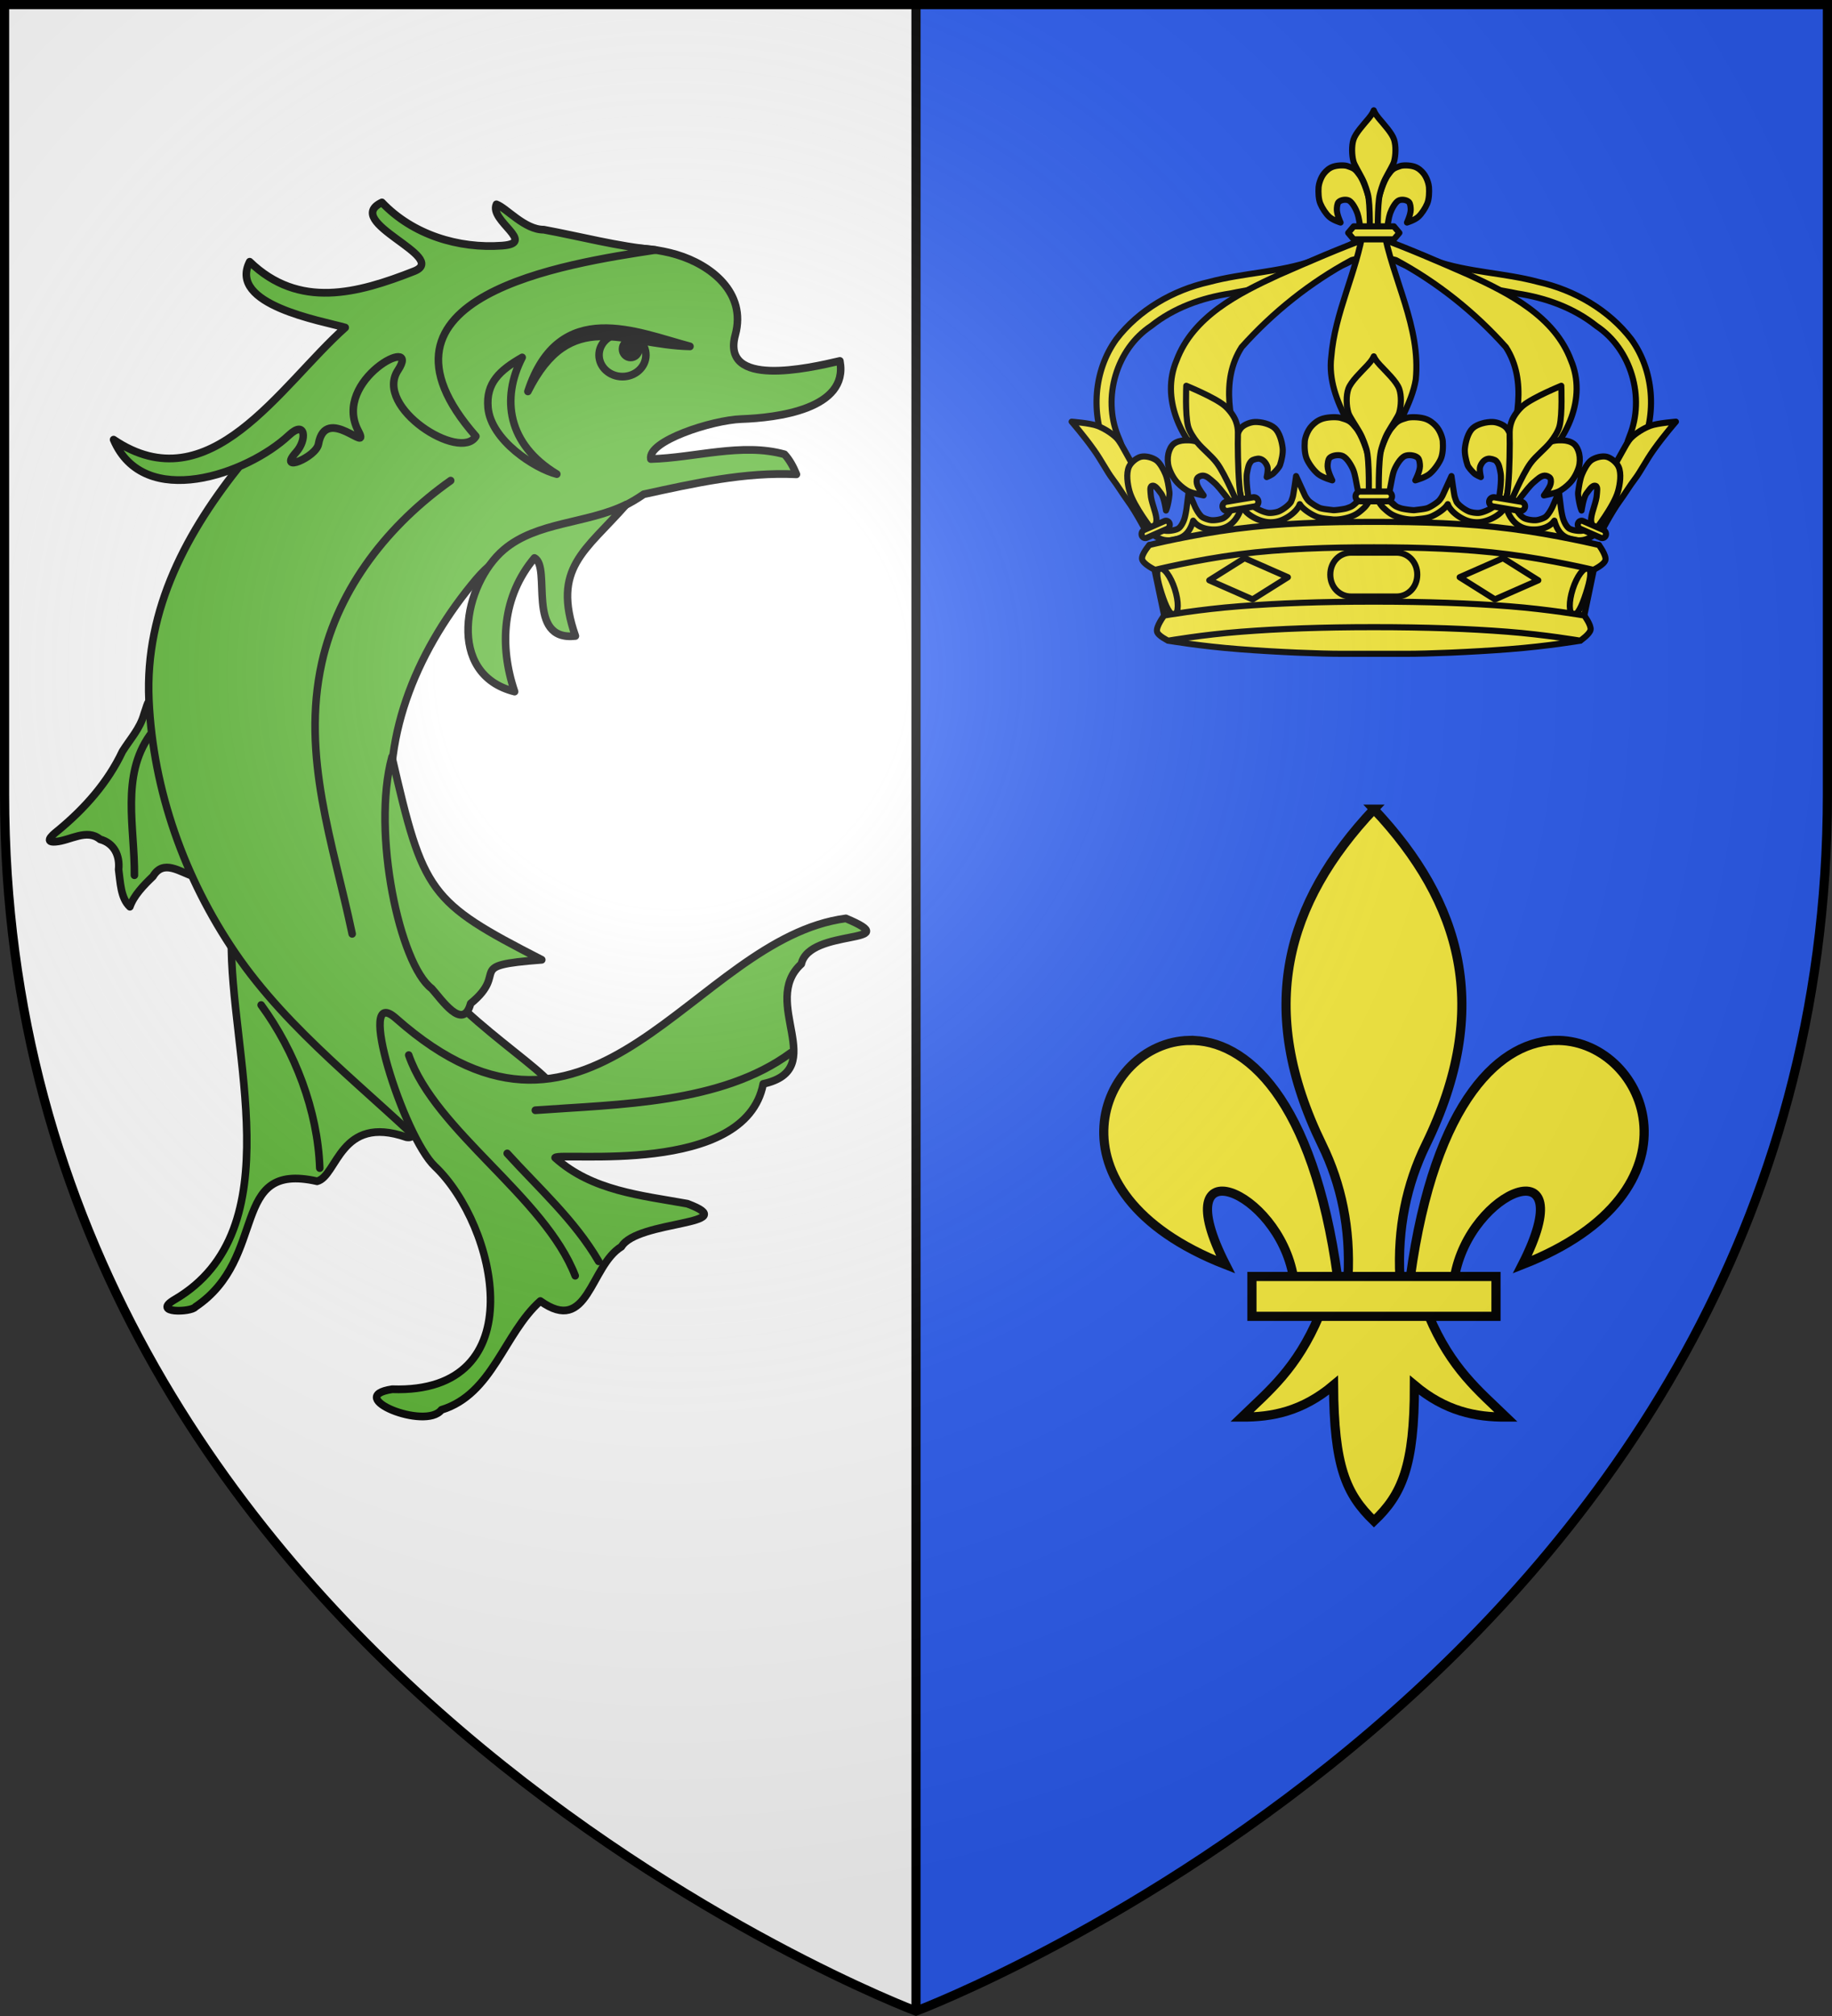
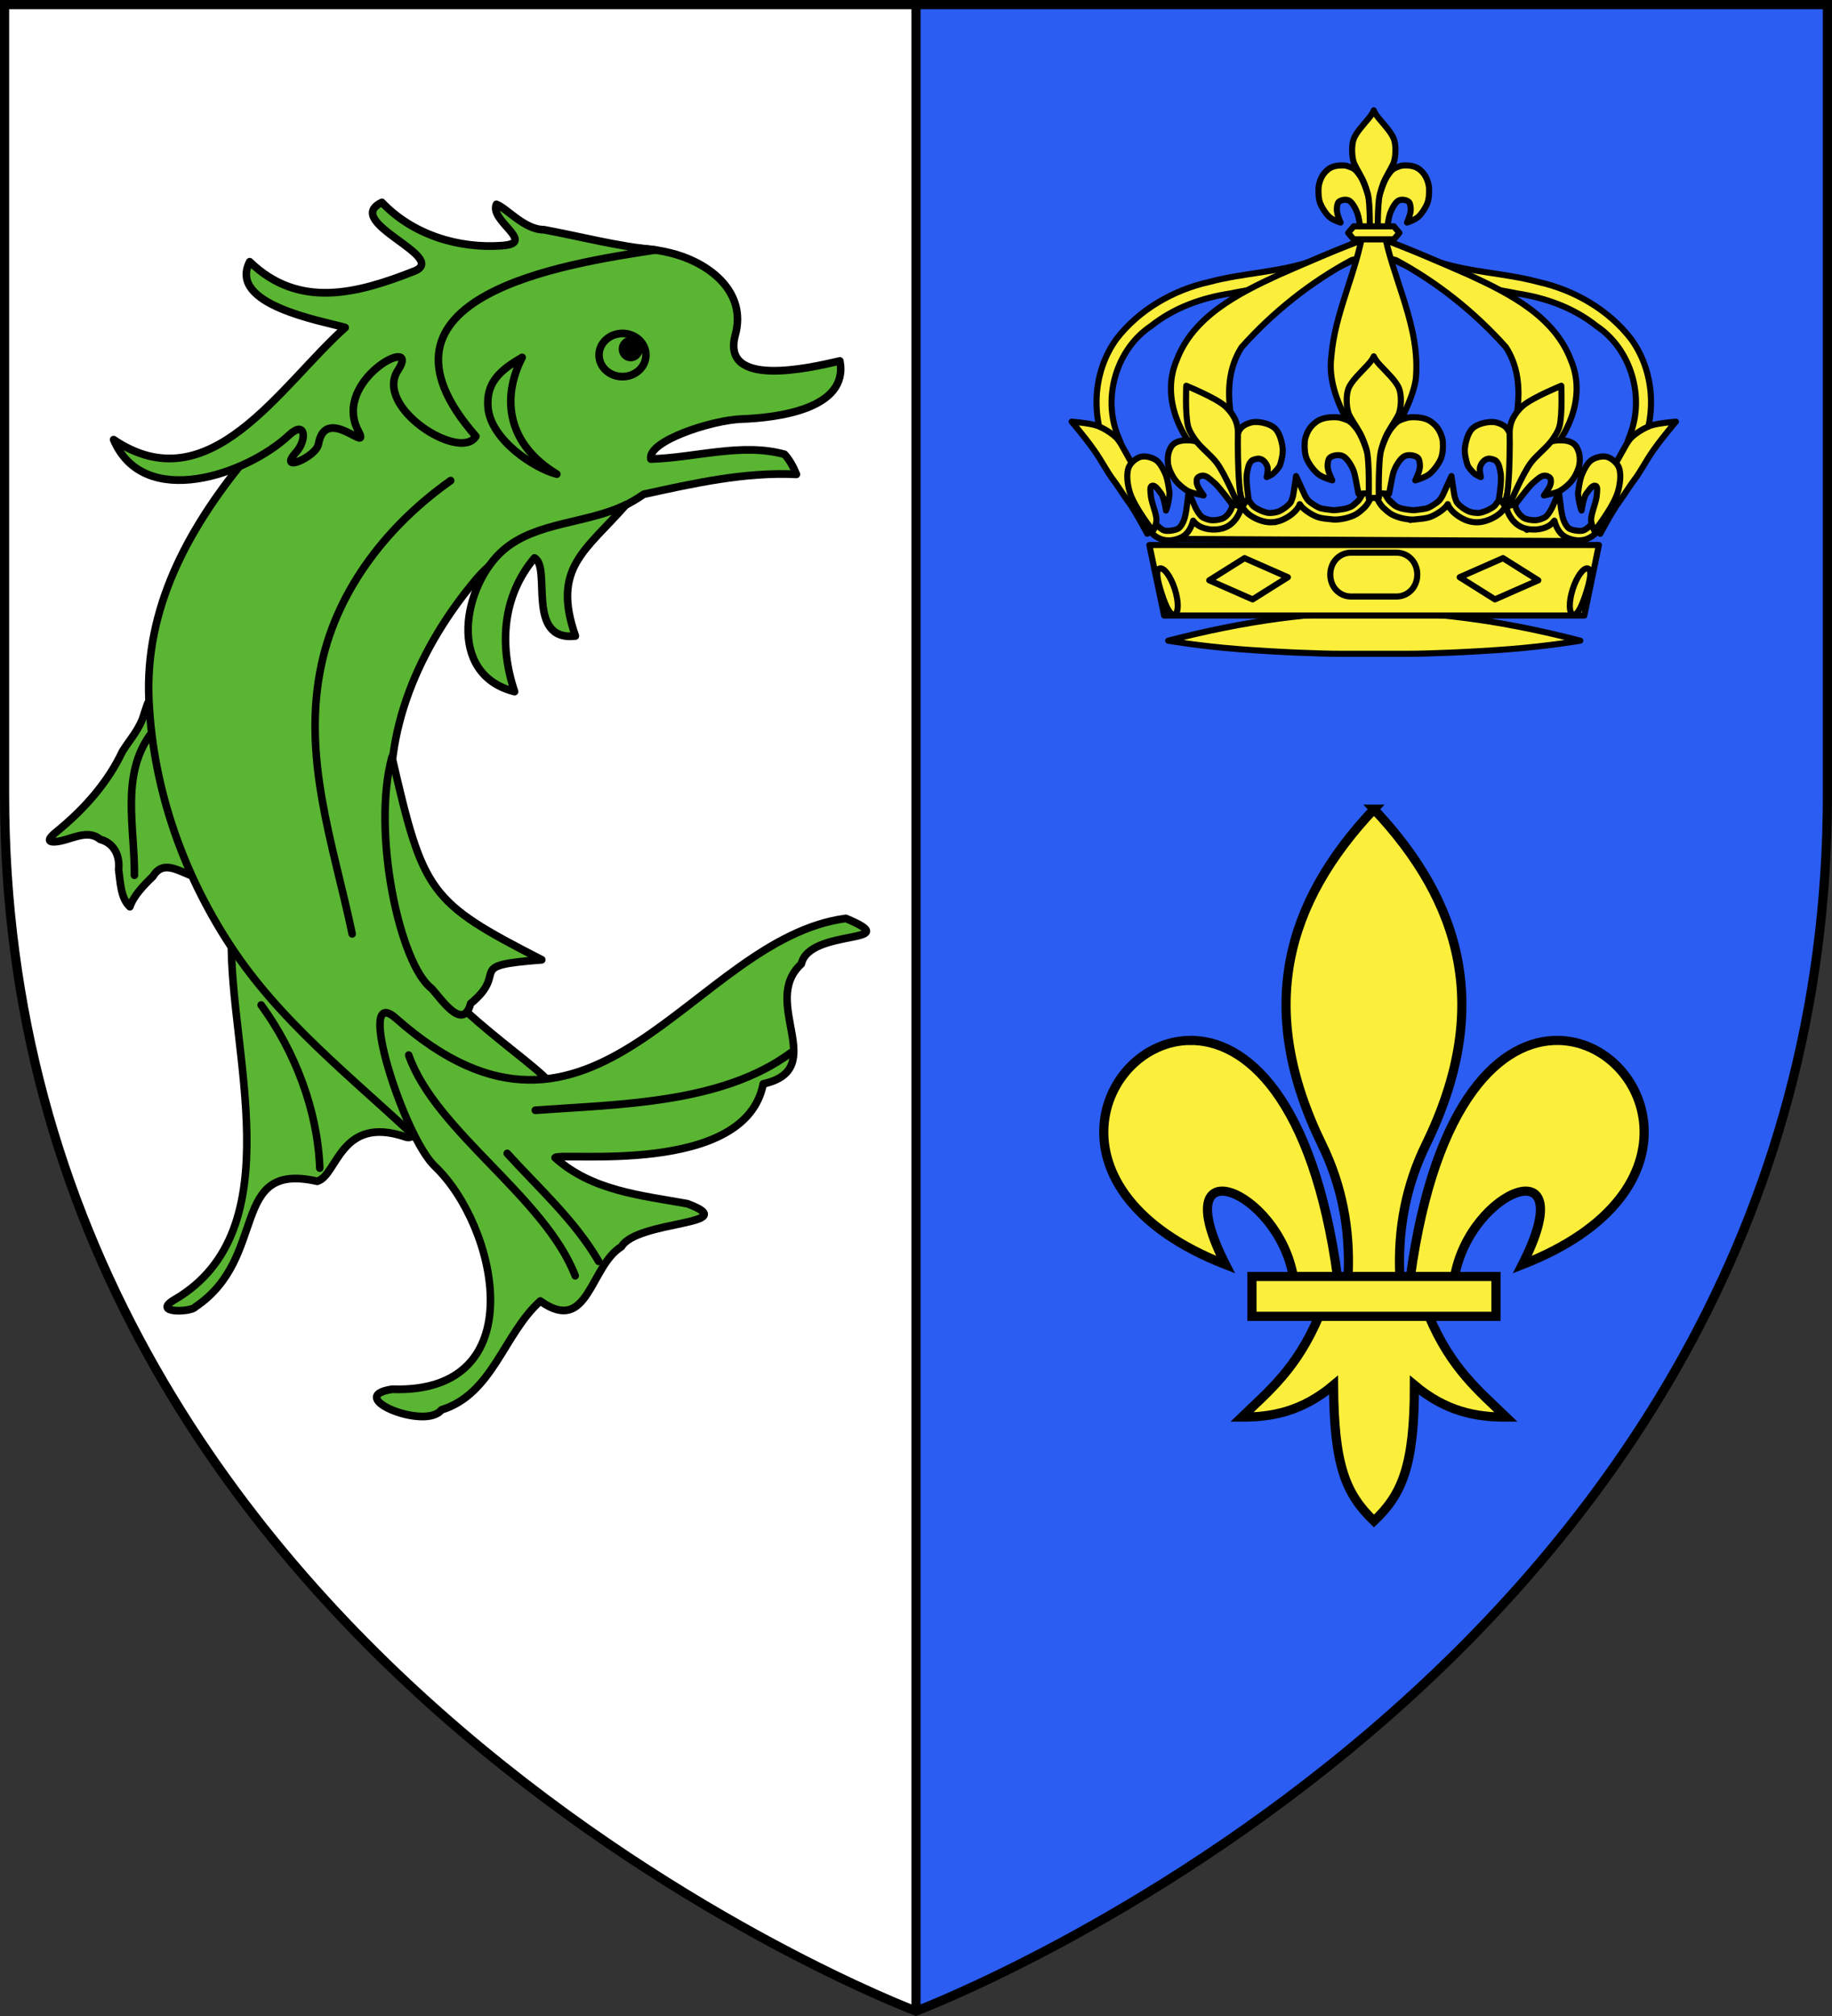
<svg xmlns="http://www.w3.org/2000/svg" width="600" height="660" viewBox="-300 -300 600 660">
  <rect x="-300" y="-300" width="600" height="660" fill="#333333" stroke="none" />
  <radialGradient id="a" cx="-80" cy="-80" r="405" gradientUnits="userSpaceOnUse">
    <stop offset="0" stop-color="#fff" stop-opacity=".31" />
    <stop offset=".19" stop-color="#fff" stop-opacity=".25" />
    <stop offset=".6" stop-color="#6b6b6b" stop-opacity=".125" />
    <stop offset="1" stop-opacity=".125" />
  </radialGradient>
  <path fill="#fff" d="M-298.5-298.5H0v657S-298.5 246.291-298.5-39.957z" />
  <path fill="#2b5df2" d="M298.5-298.5H0v657S298.5 246.291 298.5-39.957z" />
  <g stroke="#000">
    <path fill="none" stroke-width="3" d="M0 358.398V-298.5" />
    <g stroke-linecap="round" stroke-linejoin="round" stroke-width="1.737">
      <g fill="#5ab532">
        <path d="M172.237 124.45c-1.75-2.745-4.063-5.145-4.964-8.373-.599-1.528-1.239-4.457-1.235-1.23-.954 9.683-3.93 19.236-6.953 28.517-1.047 3.214-2.21 6.244-3.28 9.174 3.194-.934 6.978-3.971 9.4.004 2.148 1.998 4.445 4.343 5.315 6.824 2.158-1.965 2.18-5.568 2.595-8.363-.335-3.148 1.056-5.953 4.261-6.786 3.07-2.5 6.847.276 10.259.528 3.142.232.02-2.03-.73-2.637-5.988-4.853-11.302-10.675-14.668-17.658zm-12.02 123.25c-27.333-15.597-12.586-56.02-13.066-81.036-3.654 5.739-8.717 10.326-13.192 15.418-1.983 2.256-35.301 30.416-27.085 29.107 15.345-5.213 15.832 8.728 20.557 9.907 20.417-4.537 11.035 17.168 28.029 28.256.898 1.226 10.262 1.49 4.758-1.651z" transform="matrix(-1.423 0 0 1.456 -14.813 -235.191)" />
        <path d="M17.11 62.142c11.887-.564 23.603 2.02 35.154 4.482 11.965 8.193 28.45 7.385 38.55 19.1 12.919 14.983 21.906 34.453 19.153 54.407-1.444 10.472-4.405 20.684-7.425 30.75-3.544 11.814-34.47 28.82-28.52 29.86 25.276-2.363 50.065-25.385 26.045 11.302-2.449 4.26-5.988 10.225-.214 3.798 15.683-15.162 33.978-28.203 46.482-46.186 11.545-16.605 18.84-36.347 19.796-56.734.968-20.629-8.93-38.18-21.477-53.372-18.363-22.235-69.192-55.758-99.981-46.805-7.804 2.269-16.15 8.507-13.494 18.043 3.335 11.977-16.68 7.547-24.07 5.858-2.144 10.88 14.671 12.798 22.646 13.068 6.808.23 21.64 4.938 20.868 8.987-10.16-.268-20.98-3.722-30.778-1.053-1.215 1.293-2.06 2.88-2.735 4.495z" transform="matrix(-1.423 0 0 1.456 -14.813 -235.191)" />
        <path d="M110.148 267.86c-32.96 1.083-24.084-36.89-9.818-50.125 7.188-6.668 18.556-41.583 8.922-33.253-45.759 39.567-68.242-17.972-103.519-22.49-14.377 5.92 8.392 2.086 10.247 10.237 9.663 8.576-6.688 23.65 8.777 26.97 4.095 20.87 46.588 15.248 47.9 16.594-8.49 7.47-19.818 8.47-30.434 10.343-13.327 4.86 11.5 3.66 15.163 9.664 7.306 4.372 7.572 19.985 18.665 12.225 8.415 7.31 10.924 20.93 22.768 24.47 3.651 4.668 22.715-2.97 11.33-4.636z" transform="matrix(-1.423 0 0 1.456 -14.813 -235.191)" />
        <path d="M92.092 181.129c1.747 6.374 6.758-.996 8.96-3.359 7.342-5.361 13.856-35.123 9.149-52.089-7.225 30.652-8.43 32.566-34.482 45.613 18.328 1.345 7.226 2.537 16.373 9.835zm-7.658-102.07c-7.623-6.305-19.027-5.758-28.12-10.097 9.382 10.417 17.144 14.214 11.663 29.528 11.554 1.286 5.426-15.56 9.428-17.544 7.414 8.626 8.157 19.663 4.566 30.05 15.989-3.894 11.72-24.28 2.463-31.937zm-9.17-71.927c4.402.03 8.548-4.858 10.897-5.695 1.698 3.683-9.376 8.697-1.343 9.279 10.053.728 20.605-2.43 27.692-9.716 9.43 4.352-15.709 12.278-7.425 15.465 13.094 5.039 26.517 8.59 37.86-2.124 5.114 9.71-16.555 13.262-21.988 14.797 14.938 13 31.196 39.81 53.313 25.204-6.947 15.982-30.707 7.83-40.377-1.013-3.851-3.523-4.187 1.073-1.634 3.844 4.472 4.854-4.61 1.092-5.139-1.83-1.653-9.142-12.206 2.64-9.163-2.992 6.171-11.421-14.751-21.94-9.143-13.616 5.631 8.36-14.369 20.642-17.934 14.859C119.357 21.919 70 14.75 49.548 11.694c8.658-.776 17.177-3.016 25.717-4.562z" transform="matrix(-1.423 0 0 1.456 -14.813 -235.191)" />
      </g>
      <path fill="none" d="M96.69 63.553c14.078 9.709 25.786 23.916 29.65 40.938 4.797 21.13-2.661 40.789-6.982 60.976m46.545-44.705c6.718 9.232 3.483 20.812 3.575 31.524M18.386 192.191c15.974 11.506 39.598 11.57 58.82 12.94M62.63 239.096c5.533-9.268 13.772-16.432 21.046-24.263m-15.65 27.504c7.05-17.774 32.176-32.441 38.317-49.607m20.474 25.402c.465-12.89 5.712-26.3 13.492-36.666" transform="matrix(-1.423 0 0 1.456 -14.813 -235.191)" />
      <path fill="#5ab532" fill-rule="evenodd" d="M80.23 35.856c4.868 9.29 3.38 19.53-7.97 26.236 5.12-1.274 15.163-7.634 15.83-14.944.51-5.573-2.724-8.411-7.86-11.292z" transform="matrix(-1.423 0 0 1.456 -14.813 -235.191)" />
      <g stroke-width="1.66" transform="matrix(-1.489 0 0 1.523 363.323 -532.309)">
        <ellipse cx="308.567" cy="228.853" fill="#5ab532" rx="5.157" ry="4.639" />
        <circle cx="306.762" cy="227.568" r="1.804" />
-         <path d="M293.72 226.99c11.406-2.942 28.796-10.682 35.65 9.687-9.382-18.326-20.979-9.995-35.65-9.687z" />
      </g>
    </g>
    <g fill="#fcef3c" stroke-width="1.095">
      <path fill-rule="evenodd" d="M58.404 30.003c10.624.254 17.914 18.078-4.38 26.78 7.368-14.436-6.306-9.002-8.108 1.487h-5.281c2.918-21.306 10.964-28.43 17.77-28.267zm-28.67 32.88c-2.69 6.35-6.01 8.985-9.239 12.106 3.619.016 7.22-.679 10.958-3.814.064 9.675 1.472 12.982 4.833 16.232 3.323-3.149 4.845-6.547 4.834-16.232 3.737 3.135 7.34 3.83 10.958 3.814-3.228-3.121-6.55-5.757-9.24-12.107zm6.552-60.497c-10.503 11.151-14.16 23.801-6.2 40.084 2.304 4.713 3.409 10.027 3.1 15.8h6.2c-.308-5.773.797-11.087 3.1-15.8 7.96-16.283 4.304-28.933-6.2-40.084zM14.168 30.003c-10.623.254-17.914 18.078 4.381 26.78-7.368-14.436 6.305-9.002 8.108 1.487h5.281c-2.918-21.306-10.964-28.43-17.77-28.267z" transform="matrix(2.74 0 0 2.741 50.564 -41.623)" />
      <path d="M21.701 58.196h29.17v4.76h-29.17z" transform="matrix(2.74 0 0 2.741 50.564 -41.623)" />
    </g>
    <g fill="#fcef3c" stroke-linecap="round" stroke-linejoin="round" stroke-width="2.005">
      <path d="m85.167-128.464 5.502-6.003 9.463 2.55 6.426-7.51 11.07 5.437 7.828-6.446 12.892 5.295 11.971-10.591 11.742 11.052 12.201-6.217 6.907 6.447 12.273-4.976 6.835 7.969 9.054-3.01 6.6 6.694zM139.506-90.75c-7.167 0-20.833-.53-33.705-1.52-12.991-1-23.338-2.79-23.338-2.79 50.817-13.116 89.031-11.905 135.362 0 0 0-10.451 1.79-23.338 2.79-12.777.99-26.75 1.52-33.705 1.52h-21.276z" transform="translate(.378 4.521) scale(.997)" />
      <path d="m76.28-126.474 4.853 23.156h138.021l4.801-23.156zM150.725-228.577s-.353-6.468.387-9.76c.63-2.8 2.017-7.612 3.674-9.758.43-.558.904-1.329 1.683-1.871.686-.478 1.671-.75 2.21-.95.736-.274 2.919-.347 4.58.175 1.458.459 2.412 1.45 3.004 2.156 1.282 1.528 1.81 3.795 1.863 4.575.115 1.68.053 3.935-.58 5.447-.619 1.48-1.796 3.294-2.9 4.312-1.204 1.11-3.738 1.891-3.738 1.891s1.186-2.567 1.225-4.16c.017-.711-.115-2.117-.58-2.573-.807-.79-2.537-.996-3.48-.454-1.1.633-2.24 2.833-2.707 4.161-.478 1.359-.7 3.33-.967 4.766-.127.679-.387 2.27-.387 2.27zm-1.45 0s.353-6.468-.387-9.76c-.63-2.8-2.017-7.612-3.674-9.758-.43-.558-.904-1.329-1.683-1.871-.687-.478-1.672-.75-2.21-.95-.736-.274-2.92-.347-4.58.175-1.458.459-2.412 1.45-3.005 2.156-1.28 1.528-1.81 3.795-1.862 4.575-.115 1.68-.053 3.935.58 5.447.619 1.48 1.796 3.294 2.9 4.312 1.204 1.11 3.738 1.891 3.738 1.891s-1.186-2.567-1.225-4.16c-.018-.711.115-2.117.58-2.573.807-.79 2.537-.996 3.48-.454 1.099.633 2.24 2.833 2.707 4.161.478 1.359.699 3.33.967 4.766.126.679.387 2.27.387 2.27z" transform="translate(.378 4.521) scale(.997)" />
      <path d="M151.898-229.602c4.123 5.841 11.92 6.47 17.872 9.695 11.07 3.918 23.024 4.016 34.326 7.067 11.787 2.625 23.112 9.161 30.496 18.81 7.438 10.319 8.447 24.528 3.165 36.013-.92 2.915-7.297 4.338-3.714-4.243 5.136-12.661.55-28.522-10.907-36.147-7.489-5.969-16.633-9.239-26.014-10.662-12.17-2.56-25.012-3.03-36.212-9.028-4.073-1.502-13.29-6.97-11.237-10.387l2.225-1.118zm-3.935.289c-4.68 5.064-11.687 6.553-17.733 9.406-11.07 3.918-23.025 4.016-34.327 7.067-11.787 2.625-23.112 9.161-30.496 18.81-7.438 10.319-8.446 24.528-3.165 36.013.92 2.916 8.549 6.43 3.715-4.243-5.136-12.661-.55-28.522 10.907-36.147 7.488-5.969 16.633-9.239 26.014-10.662 12.169-2.56 25.012-3.03 36.212-9.028 4.038-1.424 13.359-7.121 11.185-10.273l-2.312-.943z" transform="translate(.378 4.521) scale(.997)" />
      <path d="M193.557-154.755c3.38-11.742 6.991-25.597-.16-36.694-10.255-11.475-22.55-21.292-36.13-28.58-4.516-.965-7.153-2.767-6.016-7.52 9.77 3.547 20.19 8.081 30.031 12.392 13.232 6.088 28.122 13.615 33.526 28.13 5.146 12.215-1.257 26.132-10.829 34.156-2.146 1.206-5.155-.956-7.665-1.169l-2.757-.715zm-87.114 0c-3.38-11.742-6.991-25.597.16-36.694 10.255-11.475 22.55-21.292 36.13-28.58 4.516-.965 7.152-2.767 6.015-7.52-9.77 3.547-20.189 8.081-30.03 12.392-13.232 6.088-28.122 13.615-33.526 28.13-5.146 12.215 1.257 26.132 10.829 34.156 2.146 1.206 5.155-.956 7.665-1.169l2.757-.715z" transform="translate(.378 4.521) scale(.997)" />
      <path d="M153.185-230.369c2.927 16.633 12.334 32.263 10.609 49.558-1.35 8.213-6.705 15.106-8.43 23.259.52 5.18-4.083 3.616-7.368 3.816-5.377-.178-3.442-9.931-6.795-13.565-3.346-6.474-6.088-13.506-5.16-20.939 1.146-14.562 8.336-27.782 10.58-42.129z" transform="translate(.378 4.521) scale(.997)" />
      <path d="M151.332-227.142s-.223-11.282.677-14.592c.172-.63.746-2.984 1.745-4.95 1.23-2.424 2.603-4.558 2.922-5.751.546-2.041.634-5.125 0-7.13-.692-2.191-3.36-5.002-5.05-7.053-1.2-1.458-1.468-2.201-1.626-2.59-.148.365-.427 1.132-1.627 2.59-1.69 2.051-4.357 4.862-5.05 7.053-.633 2.005-.545 5.089 0 7.13.32 1.193 1.692 3.327 2.923 5.75.998 1.967 1.628 4.32 1.8 4.951.9 3.31.622 14.592.622 14.592z" transform="translate(.378 4.521) scale(.997)" />
      <path d="m158.405-228.97-1.806-2.143h-13.192l-1.812 2.144 1.812 2.134H156.6zM149.38-142.816c-.546 1.3-1.4 3.073-2.689 4.26-1.625 1.496-2.581 2.23-4.76 2.94-1.466.476-3.88.96-5.695.719-1.339-.178-3.456-.205-5.242-.98-1.455-.632-3.233-1.734-4.451-2.94-.327-.323-.598-.697-.858-1.08-.146.363-.29.726-.52 1.07-1.242 1.86-3.258 3.22-5.05 4.03-1.558.705-3.504 1.018-5.222.77-2.219-.32-4.735-1.426-6.465-2.98-.729-.654-1.32-1.528-1.87-2.42-.176.832-.39 1.652-.703 2.35-.786 1.75-2.02 3.398-3.777 4.41-1.748 1.006-3.937 1.226-5.704 1.06-1.55-.146-3.439-.629-4.847-1.9-.327-.295-.584-.634-.858-.96-.541 1.922-1.518 4.17-3.613 5.32-1.95 1.07-4.597 1.555-6.86.759-2.714-.954-4.398-3.178-5.608-5.199-.547-.911-1.045-2.438-1.292-3.39a34.999 34.999 0 0 1-.404-1.75l2.87-.61s.146.718.367 1.57c.22.853.824 2.37.945 2.57 1.013 1.692 2.79 3.48 4.066 3.93.996.35 3.455.04 4.548-.56.925-.508 1.813-2.133 2.225-3.67.373-1.389.598-3.08.598-3.08l.665-5.328 2.12 4.909s1.022 2.174 2.158 3.2c.527.475 2.174 1.074 3.18 1.169 1.178.11 3.178-.217 4.018-.7 1.067-.614 1.975-1.75 2.553-3.04.224-.497.585-2.04.8-3.319.215-1.278.318-1.637.337-2.35.023-.824-.238-2.739-.238-2.739l1.972-.394s1.15 2.891 1.36 3.304c.209.412.508.978.847 1.58.678 1.201 1.627 2.588 2.062 2.979 1.101.989 3.454 2.054 4.943 2.27.945.136 2.747-.13 3.652-.54 1.347-.61 3.108-1.92 3.816-2.98.082-.123.468-1.098.684-1.9.216-.802 1.034-6.645 1.034-6.645l2.84 6.215c.374.819 1.081 1.7 1.252 1.87.751.743 2.511 1.872 3.566 2.33.913.396 2.917.561 4.48.77.577.076 3.608-.329 4.442-.6 1.948-.635 2.08-.828 3.69-2.31.532-.49 1.52-2.183 1.947-3.2.205-.489.417-2.41.414-3.999-.006-1.59-.106-2.94-.106-2.94l3-.25 3.002.25s-.104 1.35-.106 2.94c-.006 1.59.209 3.51.414 4 .426 1.016 1.415 2.71 1.946 3.199 1.61 1.482 1.743 1.675 3.69 2.31.835.271 3.866.676 4.443.6 1.563-.209 3.567-.374 4.48-.77 1.055-.458 2.815-1.587 3.566-2.33.17-.17.878-1.051 1.252-1.87l2.84-6.215s.818 5.843 1.034 6.645c.216.802.602 1.777.684 1.9.708 1.06 2.469 2.37 3.816 2.98.905.41 2.707.676 3.652.54 1.489-.216 3.842-1.281 4.943-2.27.435-.391 1.384-1.778 2.062-2.98.339-.6.638-1.167.848-1.58.21-.412 1.359-3.303 1.359-3.303l1.972.394s-.261 1.915-.238 2.74c.02.712.122 1.07.337 2.35.215 1.278.576 2.821.8 3.319.578 1.288 1.486 2.425 2.553 3.04.84.482 2.84.81 4.018.699 1.006-.095 2.653-.694 3.18-1.17 1.136-1.025 2.158-3.2 2.158-3.2l2.12-4.908.665 5.329s.224 1.69.597 3.08c.413 1.536 1.3 3.16 2.226 3.669 1.093.6 3.552.91 4.548.56 1.276-.45 3.053-2.238 4.066-3.93.12-.2.724-1.717.945-2.57s.366-1.57.366-1.57l2.871.61s-.158.799-.404 1.75c-.247.952-.745 2.479-1.292 3.39-1.21 2.02-2.894 4.245-5.607 5.199-2.264.796-4.91.31-6.86-.76-2.096-1.15-3.073-3.397-3.614-5.319-.274.326-.531.665-.858.96-1.408 1.271-3.297 1.754-4.847 1.9-1.767.166-3.957-.054-5.704-1.06-1.758-1.012-2.991-2.66-3.777-4.41-.314-.698-.527-1.518-.703-2.35-.55.892-1.141 1.766-1.87 2.42-1.73 1.554-4.246 2.66-6.465 2.98-1.718.248-3.664-.065-5.223-.77-1.791-.81-3.807-2.17-5.049-4.03-.23-.344-.374-.707-.52-1.07-.26.383-.531.757-.858 1.08-1.218 1.206-2.996 2.308-4.451 2.94-1.786.775-3.903.802-5.242.98-1.814.242-4.23-.243-5.695-.72-2.179-.71-3.135-1.443-4.76-2.94-1.289-1.186-2.143-2.96-2.688-4.259-.332-.79-.435-.9-.648-1.581-.074.271-.127.455-.171.593-.125.388-.178.404-.423.988z" transform="translate(.378 4.521) scale(.997)" />
      <path d="M75.59-130.171s-3.687-7.076-6.35-10.706c-1.676-2.287-3.331-5.059-5.052-7.31-1.807-2.364-3.603-5.97-6.137-9.538-3.36-4.73-7.301-9.244-7.301-9.244s6.051.454 8.466 1.367c2.047.774 4.636 2.341 6.21 3.905 1.175 1.168 2.173 3.236 3.01 4.685.921 1.596 2.134 3.749 2.822 5.467 1.336 3.336 3.387 11.518 3.387 11.518l3.09 8.278zm148.82 0s3.687-7.076 6.35-10.706c1.676-2.287 3.33-5.059 5.052-7.31 1.807-2.364 3.603-5.97 6.136-9.538 3.36-4.73 7.302-9.244 7.302-9.244s-6.052.454-8.467 1.367c-2.046.774-4.636 2.341-6.209 3.905-1.175 1.168-2.173 3.236-3.01 4.685-.921 1.596-2.134 3.749-2.822 5.467-1.337 3.336-3.387 11.518-3.387 11.518l-3.09 8.278z" transform="translate(.378 4.521) scale(.997)" />
      <path d="M77.492-131.08s-6.333-8-7.74-13.047c-.642-2.307-1.159-5.824-.187-8.004.64-1.437 2.466-2.957 3.95-3.319 1.52-.37 3.802.242 5.08 1.171 1.206.877 2.385 3.094 2.961 4.499.75 1.83 1.012 3.935 1.31 5.9.134.887-.269 3.087-.587 4.417-.243 1.018-.54 1.668-.54 1.668s-.586-4.346-1.638-5.635c-.8-.98-1.843-2.88-3.01-2.454-.754.275-.416 1.906-.377 2.733.116 2.47 1.636 5.546 1.882 8.005.18 1.807-1.104 4.066-1.104 4.066zm145.016 0s6.333-8 7.74-13.047c.642-2.307 1.159-5.824.187-8.004-.64-1.437-2.466-2.957-3.95-3.319-1.52-.37-3.802.242-5.08 1.171-1.206.877-2.385 3.094-2.962 4.499-.75 1.83-1.011 3.935-1.309 5.9-.134.887.269 3.087.587 4.417.243 1.018.54 1.668.54 1.668s.586-4.346 1.638-5.635c.8-.98 1.842-2.88 3.01-2.454.753.275.415 1.906.377 2.733-.116 2.47-1.636 5.546-1.882 8.005-.18 1.807 1.104 4.066 1.104 4.066zM150.907-143.525s-.442-7.147.483-10.784c.788-3.095 2.521-8.412 4.592-10.784.54-.617 1.131-1.468 2.105-2.067.858-.528 2.09-.829 2.763-1.05.92-.304 3.648-.384 5.724.193 1.823.507 3.016 1.602 3.757 2.383 1.601 1.689 2.262 4.194 2.328 5.055.144 1.856.066 4.349-.725 6.02-.774 1.634-2.245 3.639-3.625 4.764-1.505 1.228-4.673 2.09-4.673 2.09s1.482-2.837 1.53-4.597c.023-.786-.143-2.34-.724-2.843-1.009-.872-3.172-1.101-4.35-.501-1.374.698-2.801 3.13-3.384 4.597-.597 1.502-.874 3.68-1.209 5.267-.158.75-.483 2.508-.483 2.508zm-1.814 0s.442-7.147-.483-10.784c-.788-3.095-2.521-8.412-4.593-10.784-.538-.617-1.13-1.468-2.104-2.067-.858-.528-2.09-.829-2.763-1.05-.92-.304-3.649-.384-5.724.193-1.823.507-3.016 1.602-3.757 2.383-1.601 1.689-2.262 4.194-2.329 5.055-.143 1.856-.066 4.349.725 6.02.774 1.634 2.246 3.639 3.626 4.764 1.505 1.228 4.673 2.09 4.673 2.09s-1.482-2.837-1.531-4.597c-.022-.786.144-2.34.725-2.843 1.009-.872 3.171-1.101 4.35-.501 1.374.698 2.801 3.13 3.384 4.597.597 1.502.874 3.68 1.209 5.267.158.75.483 2.508.483 2.508zm43.761 3.906s2.32-8.031 2.68-11.576c.305-2.988.472-7.09-.243-10.008-.316-1.29-.969-3.075-1.95-3.98-1.008-.929-2.887-1.636-4.264-1.687-2.068-.078-5.069.65-6.58 2.05-1.546 1.432-2.326 4.428-2.558 6.51 0 .021-.006.042-.006.062-.168 1.667.336 3.906.86 5.486.27.814 1.492 2.098 2.115 2.693.73.697 2.27 1.286 2.27 1.286s-.565-2.412-.243-3.377c.422-1.266 1.35-2.439 2.68-2.652.632-.102 2.112.27 2.56.723 1.03 1.042 1.166 2.43 1.461 3.859.51 2.461-.487 8.32-.487 8.32l1.706 2.29zm1.097.12s4.045-9.592 6.457-13.505c1.3-2.107 4.167-5.532 6.336-6.752 1.766-.993 3.332-1.172 5.361-1.085 1.276.054 2.666.408 3.656 1.206.874.705 1.462 2.044 1.705 3.135.308 1.377.288 3.11-.121 4.461-.554 1.826-1.605 3.797-2.925 5.185-1.002 1.054-2.553 2.327-3.899 2.894-1.465.617-4.63 1.206-4.63 1.206s1.563-2.06 2.072-3.376c.248-.642.373-1.712 0-2.291-.325-.506-1.224-.871-1.828-.845-1.309.058-2.401 1.225-3.412 2.05-1.458 1.192-2.953 3.248-4.142 4.703-.69.844-2.193 2.894-2.193 2.894zm-86.805-.12s-2.32-8.031-2.68-11.576c-.306-2.988-.472-7.09.243-10.008.316-1.29.968-3.075 1.95-3.98 1.008-.929 2.887-1.636 4.264-1.687 2.068-.078 5.069.65 6.58 2.05 1.545 1.432 2.326 4.428 2.558 6.51.187 1.674-.323 3.948-.853 5.548-.27.814-1.492 2.098-2.116 2.694-.729.696-2.27 1.285-2.27 1.285s.565-2.412.243-3.376c-.422-1.267-1.35-2.44-2.68-2.653-.631-.102-2.111.271-2.559.723-1.03 1.042-1.166 2.43-1.462 3.859-.509 2.462.487 8.32.487 8.32zm-1.097.12s-4.045-9.592-6.458-13.505c-1.299-2.107-4.166-5.532-6.335-6.752-1.767-.993-3.332-1.172-5.361-1.085-1.276.054-2.666.408-3.656 1.206-.875.705-1.462 2.044-1.706 3.135-.307 1.377-.287 3.11.122 4.461.554 1.826 1.605 3.797 2.925 5.185 1.002 1.054 2.553 2.327 3.899 2.894 1.465.617 4.63 1.206 4.63 1.206s-1.563-2.06-2.072-3.376c-.248-.642-.373-1.712 0-2.291.325-.506 1.223-.871 1.828-.845 1.309.058 2.4 1.225 3.411 2.05 1.46 1.192 2.953 3.248 4.143 4.703.69.844 2.193 2.894 2.193 2.894z" transform="translate(.378 4.521) scale(.997)" />
      <path d="M151.665-141.939s-.278-12.467.847-16.124c.214-.697.933-3.298 2.18-5.47 1.539-2.68 3.255-5.037 3.654-6.356.682-2.255.792-5.663 0-7.879-.865-2.421-4.2-5.527-6.312-7.794-1.5-1.61-1.836-2.432-2.034-2.86-.185.401-.533 1.25-2.034 2.86-2.112 2.267-5.447 5.373-6.312 7.794-.792 2.216-.682 5.624 0 7.879.398 1.319 2.115 3.677 3.653 6.355 1.248 2.173 2.035 4.774 2.25 5.47 1.125 3.658.778 16.125.778 16.125zm42.021-.215c.778-4.735.95-12.017.977-17.585.016-3.225-.307-4.725.625-7.346.644-1.81 2.302-3.951 3.786-5.188 3.273-2.727 12.523-6.485 12.523-6.485s.405 9.402-.582 13.258c-.442 1.726-1.794 3.794-2.913 5.188-1.942 2.421-4.695 4.432-6.553 6.917-2.812 3.763-7.135 14.123-7.135 14.123l-1.456-.288s.597-1.797.728-2.594zm-87.372 0c-.778-4.735-.951-12.017-.978-17.585-.015-3.225.308-4.725-.624-7.346-.644-1.81-2.302-3.951-3.786-5.188-3.273-2.727-12.523-6.485-12.523-6.485s-.405 9.402.582 13.258c.442 1.726 1.794 3.794 2.913 5.188 1.942 2.421 4.695 4.432 6.552 6.917 2.813 3.763 7.135 14.123 7.135 14.123l1.457-.288s-.597-1.797-.728-2.594z" transform="translate(.378 4.521) scale(.997)" />
      <path fill-rule="evenodd" d="M215.472-103.633c1.404.45 2.886-2.813 4.233-6.989 1.347-4.176 2.051-7.69.647-8.14-1.404-.45-3.637 2.572-4.984 6.748s-1.3 7.93.104 8.381zm-130.944 0c-1.404.45-2.886-2.813-4.233-6.989-1.347-4.176-2.051-7.69-.647-8.14 1.404-.45 3.637 2.572 4.984 6.748s1.3 7.93-.104 8.381zm58.028-20.33h14.888c3.79 0 6.841 3.052 6.841 7.202s-3.051 7.202-6.841 7.202h-14.888c-3.79 0-6.841-3.052-6.841-7.202s3.05-7.201 6.84-7.201zM192.455-122.163l11.59 7.28-14.241 6.264-11.59-7.28zm-84.91 0-11.59 7.28 14.24 6.264 11.59-7.28z" transform="translate(.378 4.521) scale(.997)" />
-       <path d="M105.8-106.357c-12.99.999-24.667 3.04-24.667 3.04s-2.726 3.59-2.328 5.285c.33 1.405 3.658 2.973 3.658 2.973s11.398-1.975 23.935-2.94c12.656-.973 26.324-1.5 43.633-1.5s31.314.527 43.859 1.5c12.435.964 23.935 2.94 23.935 2.94s3.142-2.114 3.39-3.602c.253-1.515-2.06-4.657-2.06-4.657s-11.781-2.04-24.668-3.04c-12.777-.99-26.75-1.52-44.45-1.52-17.698 0-31.364.53-44.236 1.52zm-1.096-25.396c-14.738 1.91-28.425 5.279-28.425 5.279s-2.694 3.105-2.383 4.653c.333 1.655 4.252 3.506 4.252 3.506s13.37-3.281 27.558-5.12c14.188-1.838 29.643-2.28 44.358-2.28 14.715 0 29.892.441 44.117 2.28 14.225 1.84 27.963 5.12 27.963 5.12s3.586-1.702 3.946-3.22c.375-1.576-2.135-4.939-2.135-4.939s-14.012-3.37-28.772-5.28c-14.76-1.908-29.798-2.319-45.11-2.319-15.312 0-30.63.41-45.369 2.32z" transform="translate(.378 4.521) scale(.997)" />
-       <path fill-rule="evenodd" d="M145.615-144.029h8.77c.886 0 1.6.714 1.6 1.6 0 .886-.714 1.6-1.6 1.6h-8.77c-.886 0-1.6-.714-1.6-1.6 0-.886.714-1.6 1.6-1.6zm-71.031 12.616 6.639-2.911c.684-.3 1.436.025 1.684.73a1.473 1.473 0 0 1-.787 1.815l-6.639 2.911a1.231 1.231 0 0 1-1.684-.73 1.473 1.473 0 0 1 .787-1.815zm150.832 0-6.639-2.911a1.231 1.231 0 0 0-1.684.73 1.473 1.473 0 0 0 .787 1.815l6.639 2.911c.684.3 1.436-.026 1.684-.73a1.473 1.473 0 0 0-.787-1.815zm-26.986-9.26-8.756-1.465a1.523 1.523 0 0 0-1.755 1.248 1.51 1.51 0 0 0 1.243 1.75l8.756 1.464c.83.139 1.614-.418 1.755-1.248s-.412-1.61-1.243-1.75zm-96.86 0 8.756-1.465c.83-.139 1.613.418 1.755 1.248s-.413 1.61-1.244 1.75l-8.755 1.464a1.523 1.523 0 0 1-1.755-1.248 1.51 1.51 0 0 1 1.243-1.75z" transform="translate(.378 4.521) scale(.997)" />
    </g>
  </g>
-   <path fill="url(#a)" d="M-298.5-298.5h597v258.543C298.5 246.291 0 358.5 0 358.5S-298.5 246.291-298.5-39.957z" />
  <path fill="none" stroke="#000" stroke-width="3" d="M-298.5-298.5h597v258.503C298.5 246.206 0 358.398 0 358.398S-298.5 246.206-298.5-39.997z" />
</svg>